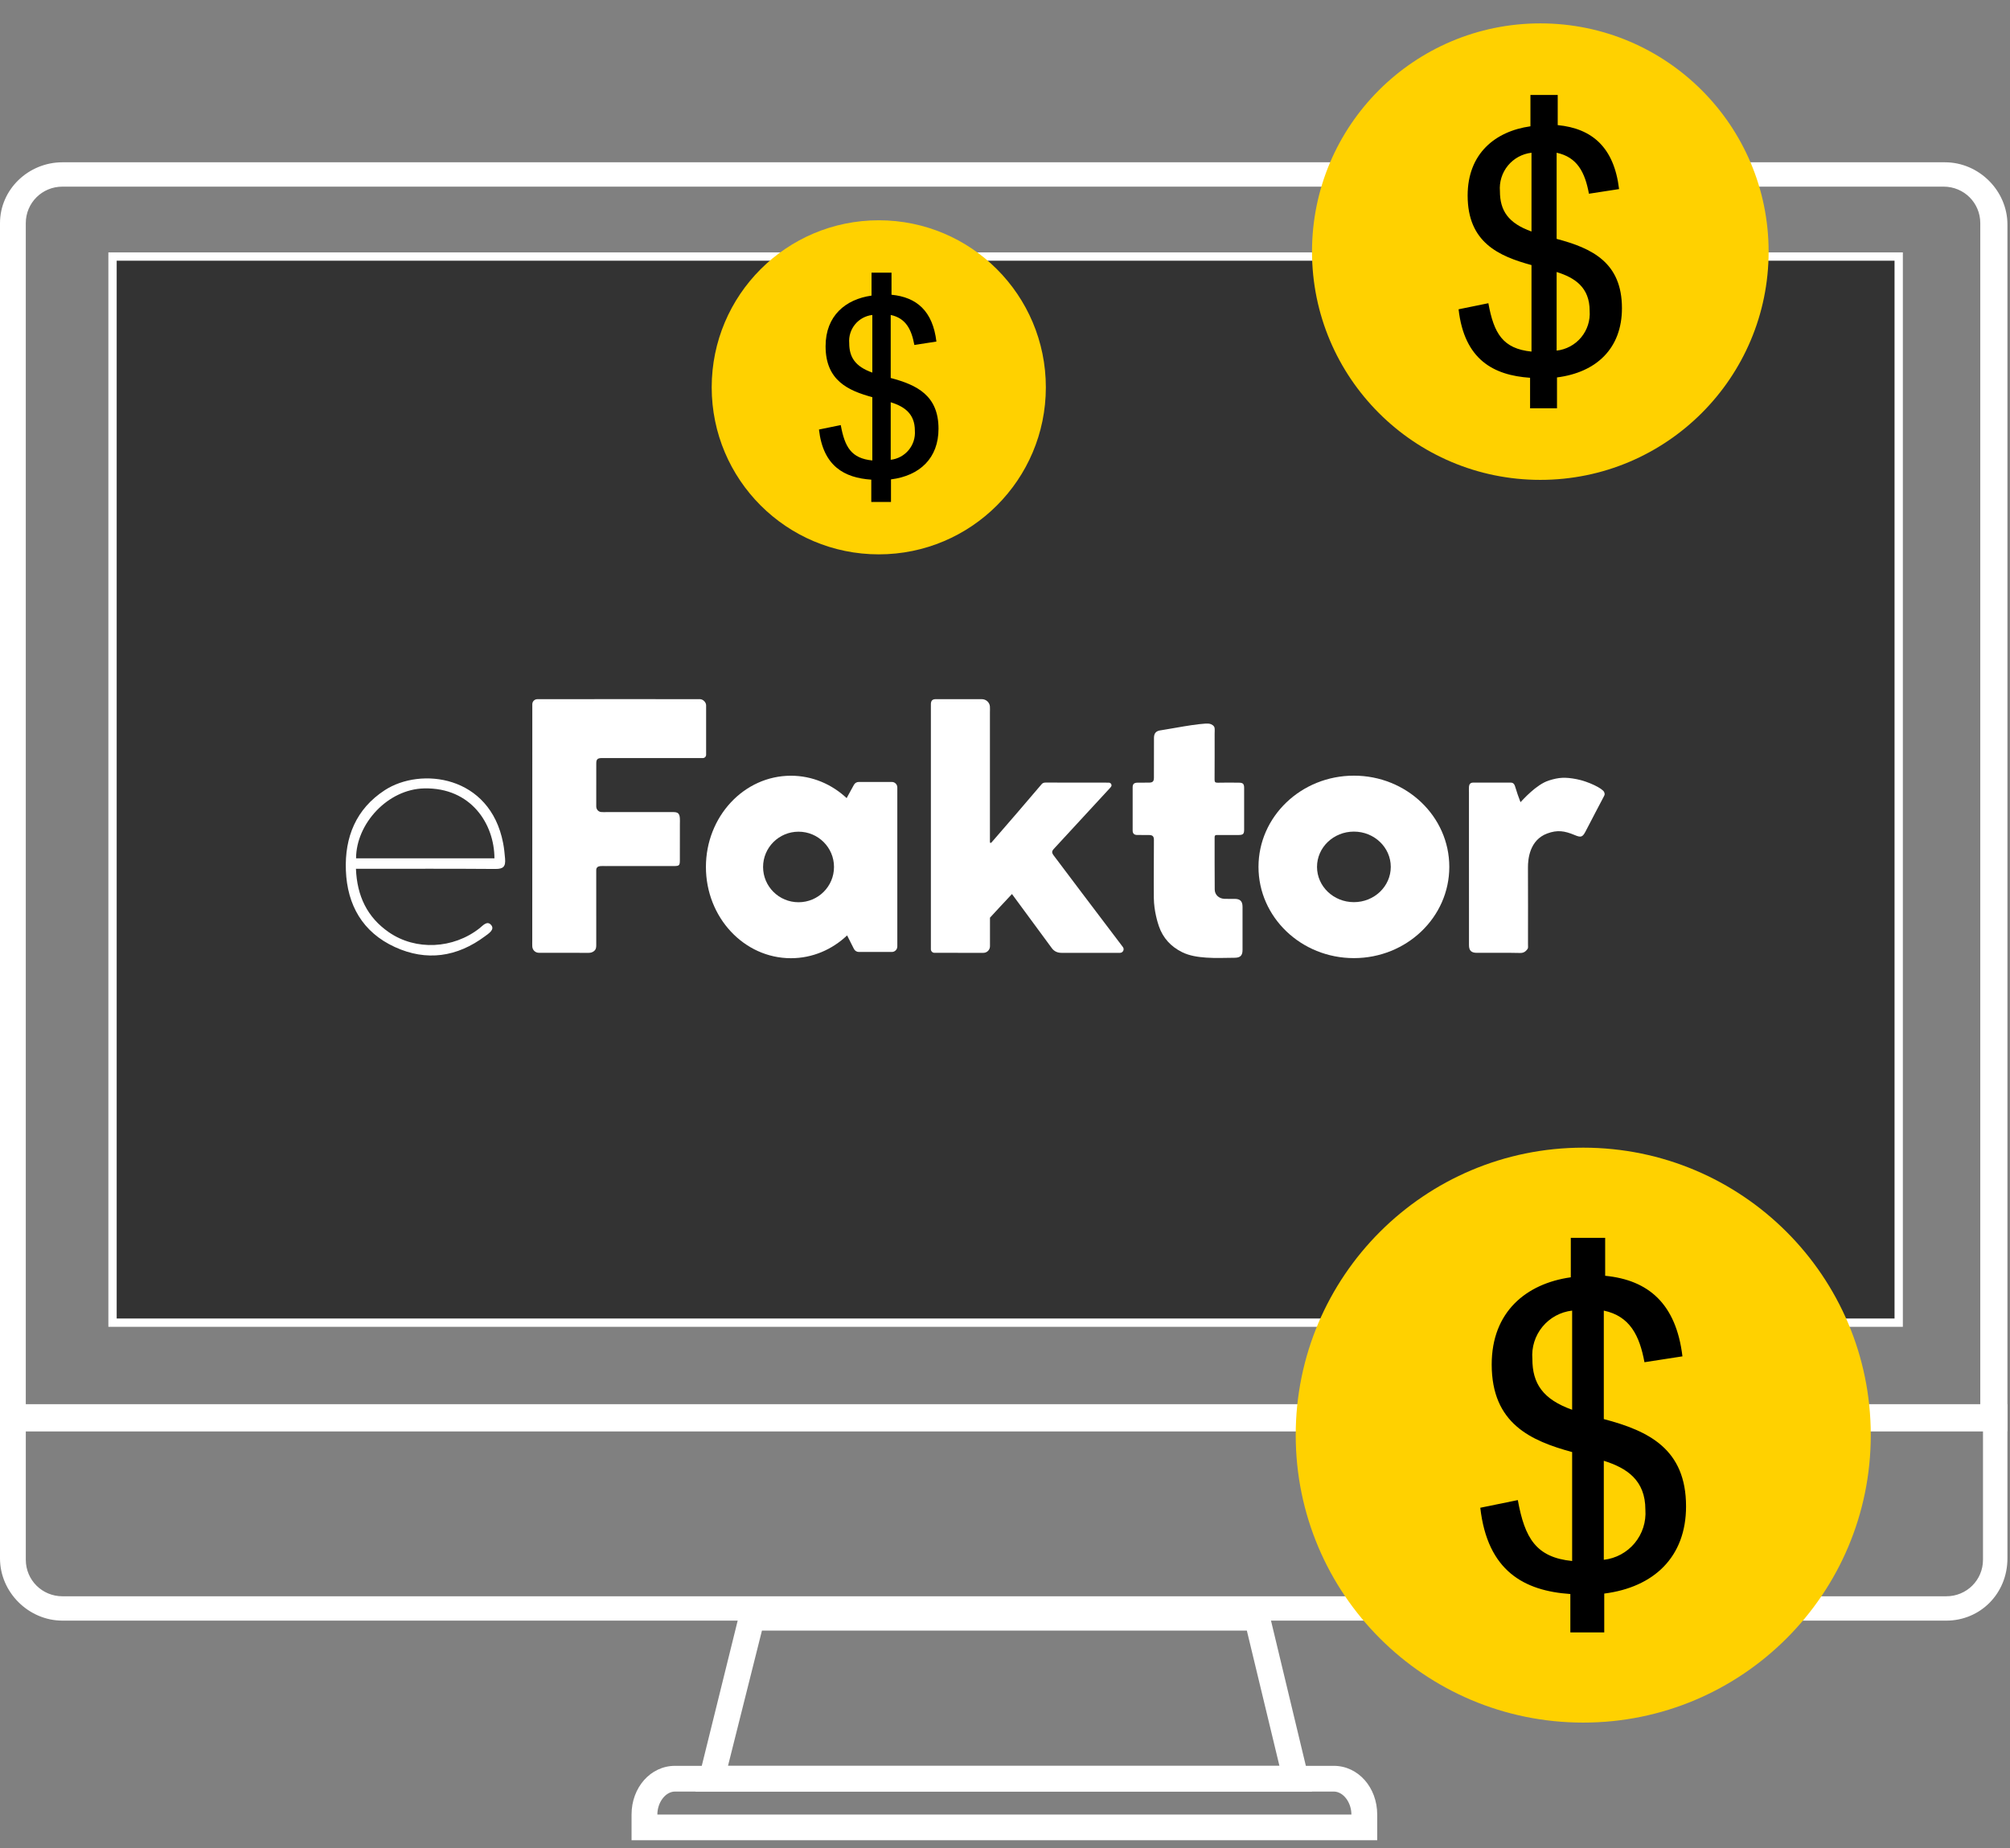
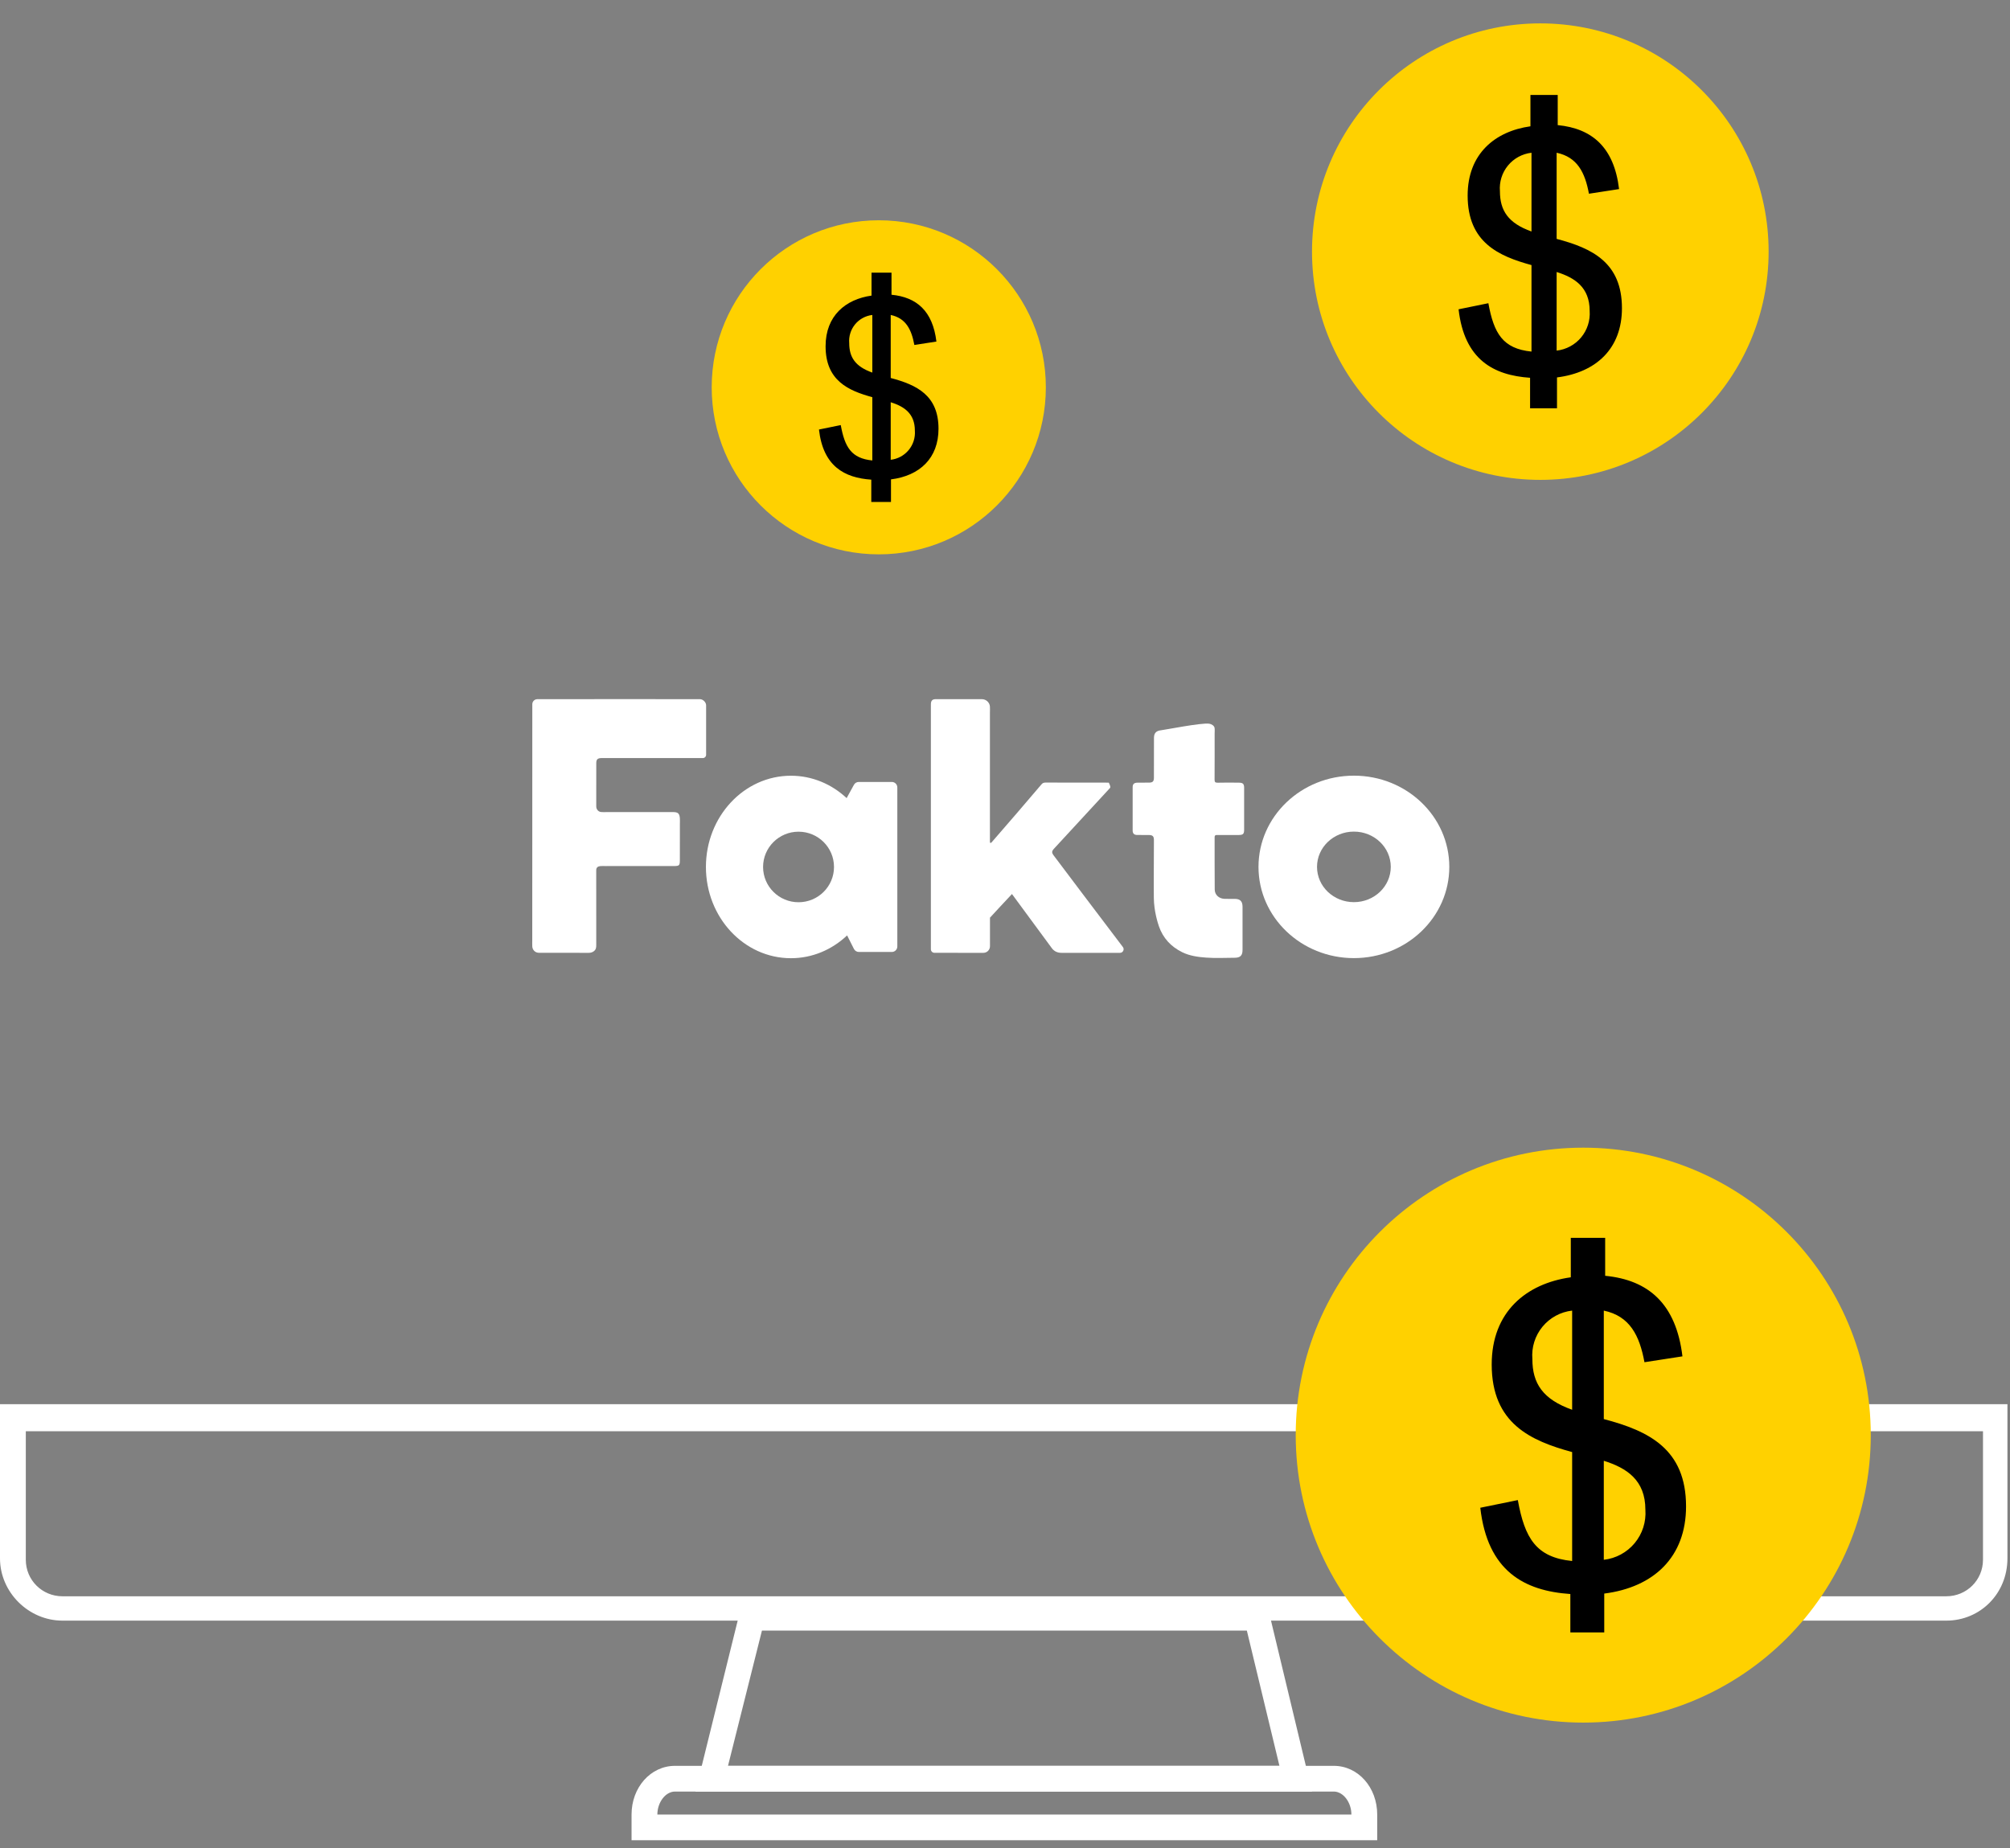
<svg xmlns="http://www.w3.org/2000/svg" width="112" height="103" viewBox="0 0 112 103" fill="none">
  <rect x="0" y="0" width="112" height="103" fill="#808080" stroke="none" />
  <path d="M76.74 102.563H35.191V101.13C35.191 99.622 36.251 98.416 37.613 98.416H74.319C75.681 98.416 76.74 99.622 76.74 101.13V102.563ZM36.629 101.13H75.302C75.302 100.452 74.848 99.849 74.319 99.849H37.613C37.083 99.849 36.629 100.452 36.629 101.13Z" fill="white" />
  <path d="M108.451 90.323H3.481C1.589 90.323 0 88.74 0 86.855V78.26H111.857V86.855C111.857 88.816 110.343 90.323 108.451 90.323ZM1.438 79.768V86.93C1.438 88.061 2.346 88.966 3.481 88.966H108.451C109.586 88.966 110.495 88.061 110.495 86.93V79.768H1.438Z" fill="white" />
-   <path d="M111.781 79.768H0V12.438C0 10.553 1.588 9.045 3.479 9.045H108.378C110.269 9.045 111.857 10.628 111.857 12.513V79.768H111.781ZM1.437 78.336H110.344V12.438C110.344 11.307 109.437 10.402 108.302 10.402H3.479C2.345 10.402 1.437 11.307 1.437 12.438V78.336V78.336Z" fill="white" />
-   <path d="M6.27 14.298H105.798V73.716H6.27V14.298Z" fill="#333333" stroke="white" stroke-width="0.463" />
  <g clip-path="url(#clip0_995_2432)">
-     <path d="M51.87 39.493C51.87 39.402 51.867 39.31 51.871 39.22C51.881 39.054 51.951 38.979 52.108 38.967C52.154 38.963 52.2 38.966 52.245 38.966C53.067 38.966 53.889 38.965 54.711 38.967C54.942 38.968 55.138 39.141 55.159 39.371C55.169 39.48 55.16 39.589 55.16 39.699C55.16 42.023 55.16 44.349 55.16 46.673C55.16 46.749 55.16 46.832 55.16 46.915C55.16 46.942 55.165 46.979 55.192 46.979C55.229 46.977 55.24 46.959 55.256 46.943C55.438 46.745 57.906 43.876 58.033 43.715C58.095 43.638 58.166 43.615 58.267 43.615C59.44 43.62 60.612 43.618 61.784 43.619C61.891 43.619 61.968 43.734 61.922 43.824C61.903 43.862 61.871 43.895 61.842 43.927C61.455 44.345 58.845 47.174 58.707 47.325C58.609 47.432 58.605 47.523 58.684 47.639C58.78 47.779 61.695 51.628 62.569 52.782C62.669 52.914 62.574 53.105 62.408 53.105C61.621 53.104 59.903 53.101 59.153 53.105C58.928 53.106 58.745 53.023 58.618 52.856C58.279 52.407 56.494 49.96 56.388 49.827C56.269 49.945 55.163 51.145 55.163 51.145V52.736C55.163 52.94 54.998 53.105 54.795 53.105L52.07 53.104C51.959 53.104 51.87 53.015 51.87 52.904C51.87 51.375 51.87 41.497 51.87 39.493Z" fill="white" />
+     <path d="M51.87 39.493C51.87 39.402 51.867 39.31 51.871 39.22C51.881 39.054 51.951 38.979 52.108 38.967C52.154 38.963 52.2 38.966 52.245 38.966C53.067 38.966 53.889 38.965 54.711 38.967C54.942 38.968 55.138 39.141 55.159 39.371C55.169 39.48 55.16 39.589 55.16 39.699C55.16 42.023 55.16 44.349 55.16 46.673C55.16 46.749 55.16 46.832 55.16 46.915C55.16 46.942 55.165 46.979 55.192 46.979C55.229 46.977 55.24 46.959 55.256 46.943C55.438 46.745 57.906 43.876 58.033 43.715C58.095 43.638 58.166 43.615 58.267 43.615C59.44 43.62 60.612 43.618 61.784 43.619C61.903 43.862 61.871 43.895 61.842 43.927C61.455 44.345 58.845 47.174 58.707 47.325C58.609 47.432 58.605 47.523 58.684 47.639C58.78 47.779 61.695 51.628 62.569 52.782C62.669 52.914 62.574 53.105 62.408 53.105C61.621 53.104 59.903 53.101 59.153 53.105C58.928 53.106 58.745 53.023 58.618 52.856C58.279 52.407 56.494 49.96 56.388 49.827C56.269 49.945 55.163 51.145 55.163 51.145V52.736C55.163 52.94 54.998 53.105 54.795 53.105L52.07 53.104C51.959 53.104 51.87 53.015 51.87 52.904C51.87 51.375 51.87 41.497 51.87 39.493Z" fill="white" />
    <path d="M29.66 46.041C29.66 44.168 29.661 40.319 29.661 39.249C29.661 39.093 29.788 38.967 29.943 38.967C31.496 38.966 38.949 38.962 39.016 38.967C39.185 38.98 39.346 39.141 39.346 39.316C39.349 40.025 39.347 41.542 39.346 42.067C39.346 42.168 39.264 42.25 39.162 42.25H33.755C33.663 42.25 33.572 42.246 33.481 42.251C33.296 42.261 33.226 42.331 33.225 42.529C33.221 43.122 33.224 43.715 33.224 44.308C33.224 44.521 33.223 44.733 33.224 44.946C33.225 45.104 33.333 45.238 33.492 45.257C33.598 45.27 33.706 45.26 33.812 45.26C35.045 45.26 36.279 45.26 37.512 45.26C37.778 45.26 37.865 45.34 37.883 45.606C37.891 45.712 37.884 45.819 37.884 45.925C37.884 46.594 37.886 47.263 37.883 47.931C37.882 48.237 37.852 48.267 37.548 48.268C36.284 48.27 35.02 48.269 33.756 48.269C33.649 48.269 33.541 48.259 33.437 48.272C33.309 48.287 33.219 48.355 33.223 48.501C33.225 48.593 33.223 48.683 33.223 48.775C33.223 50.066 33.222 51.358 33.224 52.651C33.224 52.789 33.222 52.915 33.089 53.015C33.01 53.077 32.909 53.105 32.808 53.105C31.88 53.102 30.952 53.105 30.024 53.102C29.822 53.101 29.667 52.943 29.659 52.743C29.654 52.637 29.658 52.53 29.658 52.424C29.66 50.298 29.66 48.169 29.66 46.041Z" fill="white" />
    <path d="M64.298 46.813C64.297 46.615 64.228 46.544 64.038 46.539C63.811 46.532 63.582 46.542 63.354 46.536C63.194 46.531 63.114 46.452 63.113 46.289C63.109 45.484 63.109 44.679 63.113 43.874C63.114 43.691 63.194 43.624 63.393 43.62C63.606 43.615 63.819 43.623 64.032 43.618C64.23 43.614 64.296 43.549 64.298 43.35C64.303 42.849 64.3 42.348 64.3 41.846C64.3 41.603 64.297 41.36 64.301 41.117C64.305 40.849 64.431 40.728 64.7 40.699C64.947 40.671 66.944 40.272 67.38 40.334C67.507 40.351 67.662 40.45 67.678 40.571C67.693 40.676 67.681 40.784 67.681 40.89C67.681 41.74 67.684 42.591 67.678 43.442C67.678 43.573 67.703 43.627 67.85 43.623C68.245 43.613 68.64 43.616 69.036 43.621C69.26 43.624 69.324 43.687 69.325 43.912C69.329 44.686 69.329 45.461 69.325 46.236C69.324 46.486 69.268 46.536 69.002 46.538C68.606 46.54 68.21 46.54 67.815 46.537C67.722 46.536 67.679 46.559 67.68 46.66C67.683 47.632 67.676 48.604 67.686 49.577C67.689 49.87 67.919 50.079 68.217 50.094C68.415 50.105 68.613 50.094 68.811 50.097C69.105 50.102 69.234 50.232 69.236 50.534C69.238 51.339 69.238 52.145 69.236 52.949C69.235 53.252 69.109 53.377 68.804 53.379C68.271 53.382 67.737 53.409 67.207 53.371C66.752 53.338 66.288 53.273 65.874 53.07C65.254 52.765 64.804 52.287 64.575 51.621C64.516 51.449 64.301 50.782 64.293 50.048C64.282 49.003 64.301 47.42 64.298 46.813Z" fill="white" />
-     <path d="M81.852 48.301C81.852 46.919 81.852 45.537 81.852 44.154C81.852 44.048 81.843 43.94 81.854 43.835C81.868 43.706 81.934 43.618 82.081 43.618C82.781 43.619 83.481 43.62 84.181 43.618C84.308 43.617 84.372 43.69 84.409 43.789C84.466 43.949 84.509 44.112 84.564 44.272C84.614 44.419 84.671 44.562 84.724 44.708C84.842 44.593 85.597 43.722 86.31 43.498C86.863 43.324 87.207 43.302 87.854 43.426C88.501 43.551 89.306 43.945 89.385 44.145C89.422 44.242 89.428 44.279 89.377 44.372C89.023 45.029 88.69 45.698 88.34 46.357C88.174 46.669 88.08 46.682 87.74 46.539C87.174 46.302 86.774 46.245 86.213 46.453C85.233 46.815 85.138 47.874 85.14 48.349C85.148 49.777 85.143 51.204 85.142 52.632C85.142 52.721 85.16 52.833 85.116 52.892C85.02 53.02 84.909 53.117 84.706 53.112C83.9 53.093 83.093 53.106 82.287 53.104C81.982 53.103 81.854 52.977 81.854 52.675C81.852 51.293 81.853 49.911 81.853 48.529C81.852 48.453 81.852 48.377 81.852 48.301Z" fill="white" />
-     <path d="M19.834 48.421C19.893 49.938 20.462 51.126 21.674 51.961C23.175 52.994 25.258 52.882 26.716 51.738C26.897 51.596 27.133 51.301 27.353 51.537C27.599 51.8 27.233 52.024 27.033 52.174C25.474 53.34 23.767 53.592 21.999 52.78C20.209 51.958 19.347 50.441 19.273 48.512C19.202 46.662 19.832 45.088 21.438 44.041C23.438 42.738 27.307 43.2 28.035 46.989C28.09 47.273 28.119 47.562 28.143 47.85C28.181 48.299 28.048 48.434 27.596 48.43C25.189 48.411 22.78 48.421 20.373 48.421C20.208 48.421 20.045 48.421 19.834 48.421ZM19.841 47.837C22.386 47.837 25.005 47.837 27.551 47.837C27.545 45.911 26.239 43.889 23.645 43.94C21.596 43.98 19.841 45.922 19.841 47.837Z" fill="white" />
    <path d="M75.441 43.23C72.505 43.23 70.125 45.506 70.125 48.314C70.125 51.122 72.505 53.399 75.441 53.399C78.377 53.399 80.757 51.122 80.757 48.314C80.757 45.506 78.377 43.23 75.441 43.23ZM75.441 50.28C74.306 50.28 73.386 49.401 73.386 48.314C73.386 47.228 74.306 46.348 75.441 46.348C76.576 46.348 77.496 47.228 77.496 48.314C77.496 49.401 76.576 50.28 75.441 50.28Z" fill="white" />
    <path d="M49.695 43.581H47.849C47.738 43.581 47.636 43.642 47.582 43.74L47.176 44.481C46.345 43.705 45.26 43.234 44.071 43.234C41.455 43.234 39.335 45.511 39.335 48.319C39.335 51.127 41.455 53.404 44.071 53.404C45.272 53.404 46.367 52.924 47.202 52.133L47.583 52.888C47.636 52.992 47.741 53.056 47.856 53.056H49.695C49.863 53.056 50 52.919 50 52.751V43.886C50 43.718 49.863 43.581 49.695 43.581ZM44.496 50.285C43.404 50.285 42.52 49.405 42.52 48.319C42.52 47.233 43.405 46.353 44.496 46.353C45.587 46.353 46.472 47.233 46.472 48.319C46.472 49.405 45.587 50.285 44.496 50.285Z" fill="white" />
  </g>
  <path d="M73.108 99.849H38.749L41.322 89.444H41.852H70.611L73.108 99.849ZM40.565 98.417H71.292L69.476 90.877H42.457L40.565 98.417Z" fill="white" />
  <path d="M48.967 30.896C54.108 30.896 58.276 26.729 58.276 21.587C58.276 16.445 54.108 12.277 48.967 12.277C43.825 12.277 39.657 16.445 39.657 21.587C39.657 26.729 43.825 30.896 48.967 30.896Z" fill="#FFD100" />
  <path d="M49.632 17.554V21.067C51.09 21.451 52.295 22.039 52.295 23.895C52.295 25.532 51.255 26.514 49.647 26.718V27.976H48.549V26.733C47.052 26.63 45.867 25.989 45.634 23.939L46.848 23.691C47.072 24.92 47.436 25.547 48.607 25.663V22.136C47.276 21.772 46.003 21.218 46.003 19.298C46.003 17.598 47.115 16.68 48.563 16.475V15.197H49.676V16.427C51.08 16.563 51.974 17.335 52.178 19.036L50.949 19.226C50.789 18.361 50.478 17.734 49.632 17.554ZM48.607 20.766V17.554C48.231 17.597 47.886 17.785 47.645 18.078C47.405 18.371 47.288 18.746 47.32 19.123C47.32 19.911 47.655 20.426 48.607 20.766ZM49.632 22.408V25.625C50.023 25.581 50.381 25.387 50.632 25.084C50.883 24.782 51.007 24.394 50.978 24.002C50.978 23.045 50.376 22.651 49.632 22.418V22.408Z" fill="black" />
  <path d="M85.829 26.745C92.855 26.745 98.55 21.05 98.55 14.024C98.55 6.998 92.855 1.303 85.829 1.303C78.803 1.303 73.107 6.998 73.107 14.024C73.107 21.05 78.803 26.745 85.829 26.745Z" fill="#FFD100" />
  <path d="M86.738 8.513V13.314C88.73 13.838 90.377 14.642 90.377 17.178C90.377 19.415 88.956 20.756 86.758 21.035V22.755H85.258V21.055C83.213 20.916 81.593 20.039 81.274 17.238L82.934 16.899C83.239 18.579 83.737 19.435 85.337 19.595V14.774C83.518 14.276 81.779 13.519 81.779 10.897C81.779 8.573 83.299 7.318 85.278 7.039V5.293H86.798V6.973C88.717 7.159 89.939 8.214 90.217 10.538L88.538 10.797C88.319 9.615 87.894 8.759 86.738 8.513ZM85.337 12.902V8.513C84.823 8.572 84.351 8.829 84.023 9.229C83.695 9.629 83.535 10.142 83.578 10.658C83.578 11.733 84.036 12.437 85.337 12.902ZM86.738 15.146V19.541C87.272 19.481 87.762 19.216 88.105 18.803C88.447 18.39 88.617 17.86 88.578 17.324C88.578 16.016 87.754 15.478 86.738 15.159V15.146Z" fill="black" />
  <path d="M88.221 96.006C97.069 96.006 104.242 88.833 104.242 79.984C104.242 71.136 97.069 63.963 88.221 63.963C79.372 63.963 72.199 71.136 72.199 79.984C72.199 88.833 79.372 96.006 88.221 96.006Z" fill="#FFD100" />
  <path d="M89.366 73.044V79.09C91.875 79.75 93.949 80.762 93.949 83.956C93.949 86.774 92.159 88.463 89.391 88.815V90.98H87.502V88.84C84.926 88.664 82.886 87.56 82.484 84.032L84.575 83.605C84.96 85.721 85.587 86.799 87.602 87V80.929C85.311 80.302 83.12 79.349 83.12 76.046C83.12 73.119 85.035 71.539 87.527 71.188V68.988H89.442V71.104C91.858 71.338 93.397 72.668 93.748 75.594L91.632 75.921C91.356 74.432 90.821 73.353 89.366 73.044ZM87.602 78.571V73.044C86.954 73.118 86.36 73.441 85.947 73.945C85.533 74.45 85.332 75.095 85.386 75.745C85.386 77.1 85.963 77.986 87.602 78.571ZM89.366 81.398V86.933C90.038 86.857 90.655 86.524 91.087 86.003C91.519 85.483 91.732 84.815 91.683 84.14C91.683 82.493 90.646 81.816 89.366 81.414V81.398Z" fill="black" />
  <defs>
    <clipPath id="clip0_995_2432">
      <rect width="70.147" height="14.439" fill="white" transform="translate(19.268 38.965)" />
    </clipPath>
  </defs>
</svg>